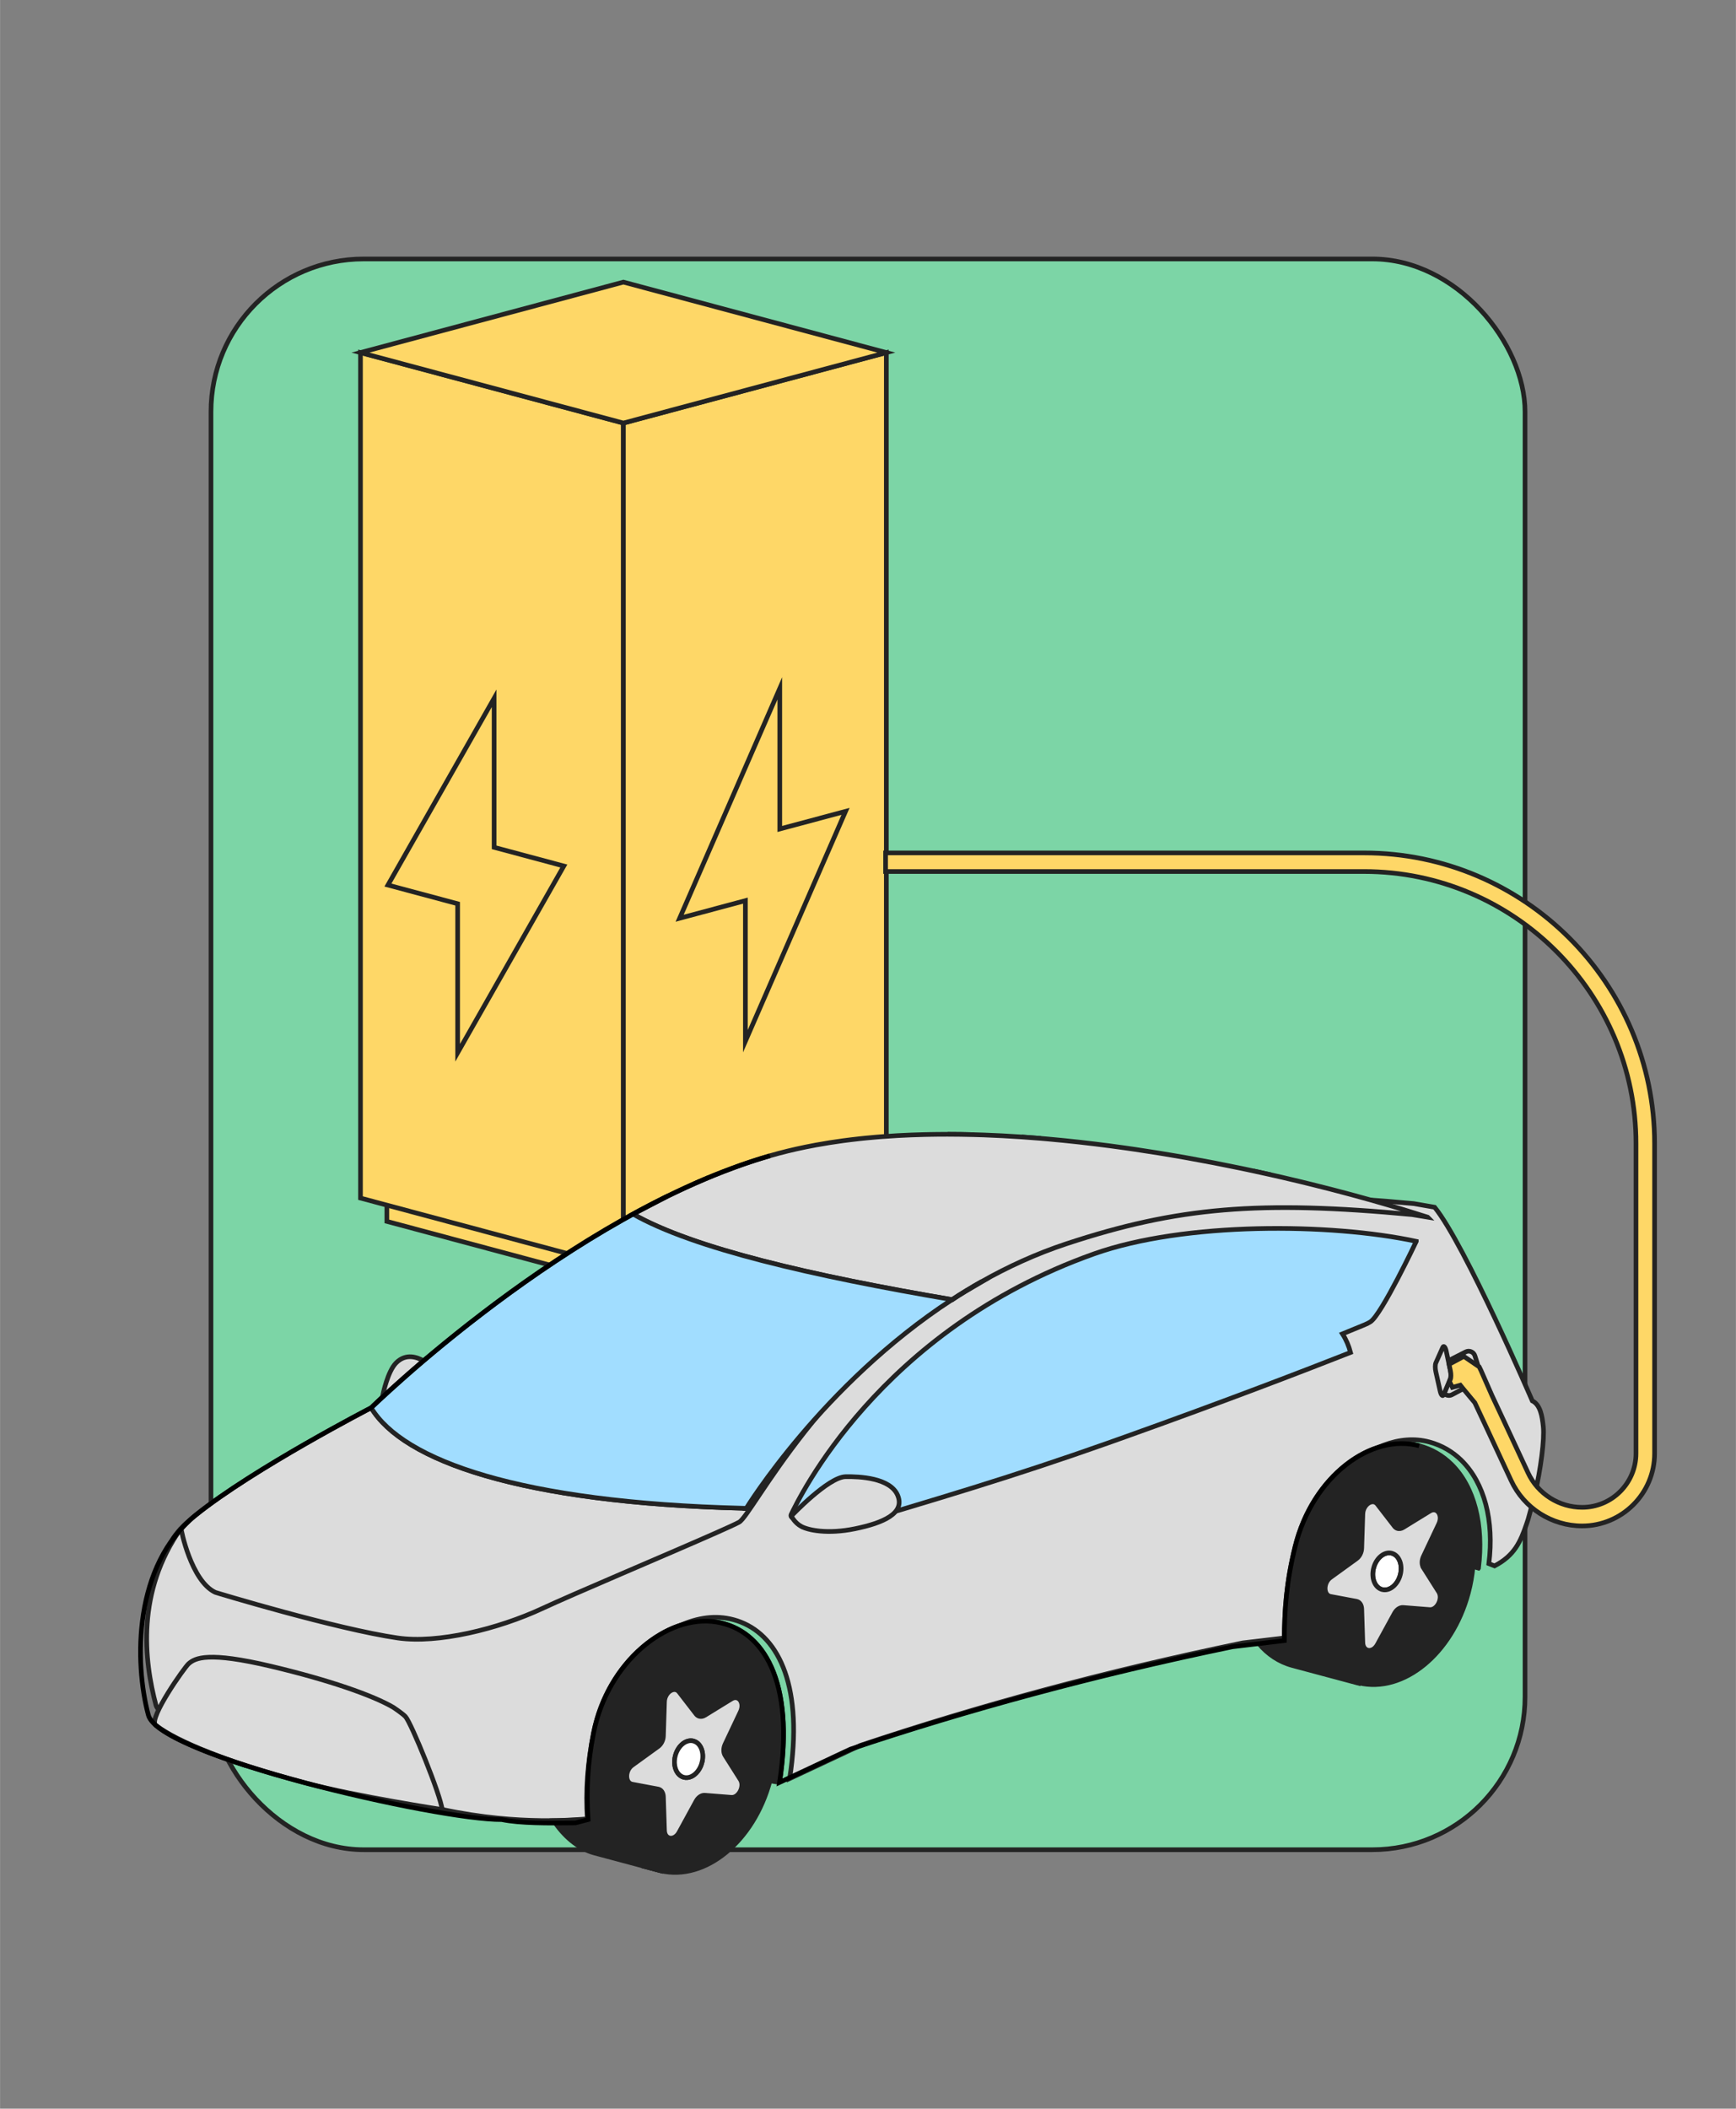
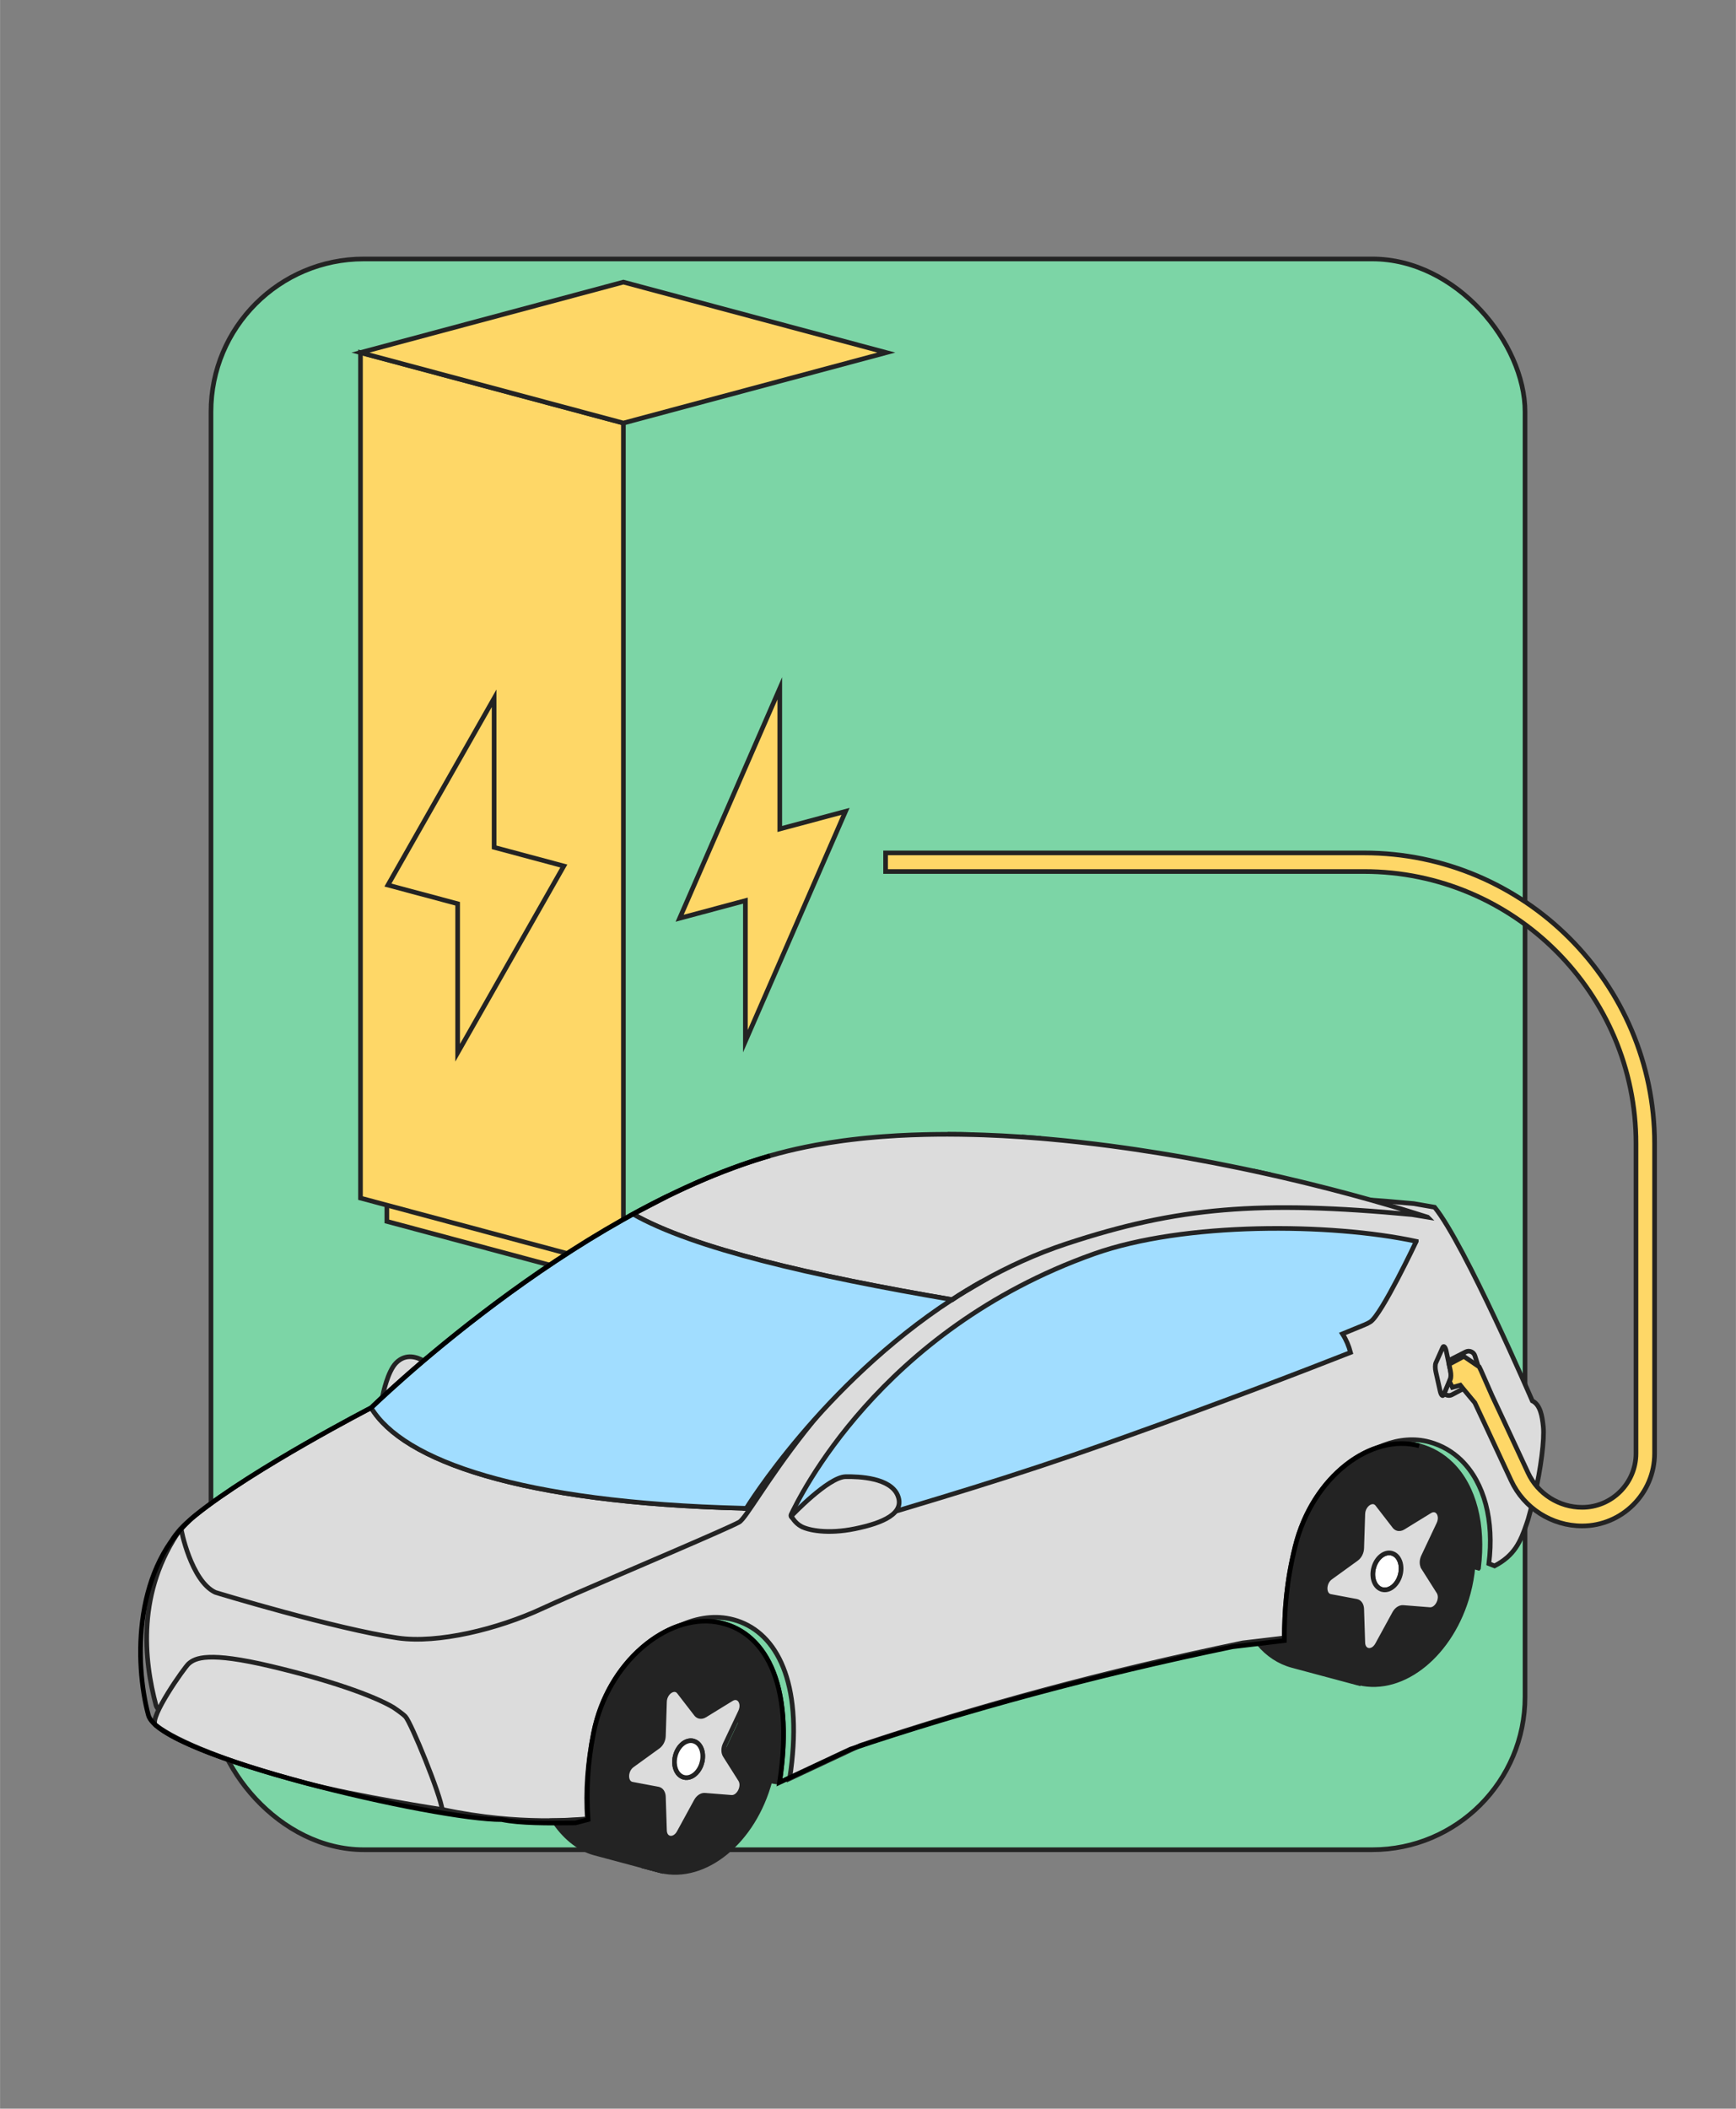
<svg xmlns="http://www.w3.org/2000/svg" width="9.878cm" height="11.994cm" viewBox="0 0 280 340">
  <rect x="0" y="0" width="280" height="340" fill="#808080" stroke="none" />
  <g style="isolation:isolate;">
    <g id="Calque_1">
      <rect x="34.022" y="41.754" width="211.957" height="256.492" rx="24.648" ry="24.648" style="fill:#7cd5a6; stroke:#232323; stroke-miterlimit:10; stroke-width:.75px;" />
      <polygon points="100.547 207.159 62.39 196.935 62.39 192.475 100.547 202.7 100.547 207.159" style="fill:#fed767; stroke:#232323; stroke-miterlimit:10; stroke-width:.75px;" />
      <polygon points="100.547 207.159 138.703 196.935 138.703 192.475 100.547 202.7 100.547 207.159" style="fill:#fff; stroke:#232323; stroke-miterlimit:10; stroke-width:.75px;" />
      <polygon points="100.547 204.539 58.137 193.175 58.137 56.85 100.547 68.214 100.547 204.539" style="fill:#fed767; stroke:#232323; stroke-miterlimit:10; stroke-width:.75px;" />
-       <polygon points="100.547 204.539 142.957 193.175 142.957 56.85 100.547 68.214 100.547 204.539" style="fill:#fed767; stroke:#232323; stroke-miterlimit:10; stroke-width:.75px;" />
      <polygon points="142.957 56.85 100.547 45.486 58.137 56.85 100.547 68.214 142.957 56.85" style="fill:#fed767; stroke:#232323; stroke-miterlimit:10; stroke-width:.75px;" />
      <polygon points="90.936 139.636 79.691 136.622 79.691 112.592 62.564 142.705 73.809 145.718 73.809 169.748 90.936 139.636" style="fill:#fed767; stroke:#232323; stroke-miterlimit:10; stroke-width:.75px;" />
      <polygon points="136.378 130.821 125.77 133.663 125.77 110.996 109.615 148.058 120.223 145.216 120.223 167.883 136.378 130.821" style="fill:#fed767; stroke:#232323; stroke-miterlimit:10; stroke-width:.75px;" />
      <g style="mix-blend-mode:multiply; opacity:.9;">
        <path d="m106.407,301.595l.154.04v-.003c-.05-.013-.103-.025-.154-.038Zm-.217-.058c.025.008.05.015.078.023.035.01.068.018.103.025l-.181-.048Zm-72.453-18.975c-.02.008-.04.015-.06.023,1.825.701,3.836,1.401,5.971,2.087-2.173-.706-4.149-1.414-5.911-2.11Z" style="fill:#fff; stroke:#232323; stroke-miterlimit:10; stroke-width:.75px;" />
      </g>
      <path d="m121.35,243.259c-.058.247-1.389,2.922-3.567,4.111-2.117,1.154-45.782,29.444-55.768,20.012-.003,0-37.972.491-34.169-19.206.728-.991,1.545-1.926,2.458-2.79v-.003c.401-.378.819-.744,1.255-1.094,9.369-7.526,28.301-17.301,28.301-17.301,5.149,8.532,24.061,15.3,59.946,16.197.141.003,1.4.068,1.544.073Z" style="fill:#dcdcdc; stroke:#232323; stroke-miterlimit:10; stroke-width:.75px;" />
      <path d="m33.737,282.562c-3.993-1.57-6.901-3.07-8.58-4.356,1.616,1.396,4.65,2.891,8.519,4.378,1.825.701,3.836,1.401,5.971,2.087-2.173-.706-4.149-1.414-5.911-2.11Zm168.443-93.757c.917.199,1.827.398,2.727.6-.9-.202-1.81-.403-2.727-.6Zm-37.38-5.482c1.031.071,2.064.149,3.1.234-1.033-.088-2.069-.166-3.1-.234Zm-6.553,23.371c-1.611.912-3.176,1.868-4.696,2.858.015.003.033.005.048.008,1.313-.885,2.878-1.802,4.691-2.858-.015-.003-.028-.005-.043-.008Zm-5.412-23.799c1.417.003,2.843.023,4.275.06-1.432-.04-2.858-.06-4.275-.06Zm-91.171,42.393c-.718.663-1.233,1.149-1.522,1.429.502-.469,1.008-.938,1.517-1.404,1.996-1.837,4.043-3.665,6.158-5.482-2.694,2.296-4.792,4.192-6.153,5.457Zm58.142,17.898c.141.003.285.005.428.01.005-.025.008-.038.008-.038l-.436.028Zm-7.748-52.364c.739-.325,1.477-.643,2.218-.953-.741.308-1.482.625-2.218.953Zm-5.197,2.445c-.489.244-.978.494-1.467.744-.242.126-.486.252-.728.378s-.484.252-.726.381-.484.257-.726.386l-.514.28c-.123.068-.25.134-.373.204l4.968-2.586c-.144.073-.29.144-.434.214Zm130.534,24.53c-.199-.623-.907-.92-1.49-.623l-2.803,1.427.108.514,2.384-1.28,2.306,1.568-.507-1.606Zm-2.372,4.678l-1.275.358-.469-.955-.842,1.991c.315.333.832.439,1.265.207l1.83-.973-.509-.628Z" style="fill:#fff; stroke:#232323; stroke-miterlimit:10; stroke-width:.75px;" />
      <path d="m247.49,241.274c1.056-4.474,1.633-9.185,1.434-11.209-.176-1.774-.489-3.562-1.774-4.194,0,0-10.889-25.248-15.754-31.219l-3.376-.586c-24.58-2.314-36.718-.903-54.755,4.756-5.586,1.753-15.895,7.421-15.88,7.423-24.839,14.546-35.999,38-38.177,39.19-2.117,1.154-17.238,7.539-26.236,11.461-.073.03-.146.063-.217.093-2.203.963-4.023,1.769-5.167,2.304-7.282,3.405-17.021,5.747-23.431,4.814h-.005c-9.961-1.449-29.309-7.3-29.443-7.363-3.892-1.835-5.569-10.225-5.506-10.333-7.234,10.207-5.998,21.295-4.034,28.605.136.504,1.193,1.424,1.798,1.966-1.036-1.154,3.127-7.637,3.813-8.255,1.074-.963,3.196-1.999,13.314.398,9.346,2.213,15.549,4.177,18.811,6.097h.003c.849.499,1.5.996,1.956,1.492.93,1.013,6.238,14.702,6.525,15.054,12.614,2.68,21.937,1.549,23.051,1.534l2.039-.537c-.292-4.615-.098-9.024.892-13.999.827-4.151,2.611-7.809,4.93-10.72l.003-.005c.459-.575.93-1.114,1.424-1.626.486-.507.991-.983,1.507-1.424h.003l.003-.003c.469-.411.948-.784,1.439-1.134.575-.413,1.162-.786,1.759-1.119h.003c.043-.025.081-.048.123-.071,2.818-1.55,5.822-2.208,8.62-1.749.796.131,1.568.34,2.304.63,6.246,2.45,10.115,10.624,7.877,25.228l11.411-5.351c18.826-6.306,39.235-11.882,61.66-16.522l4.224-.502,4.126-.489c0-4.794.318-9.051,1.515-14.216.076-.323.154-.648.234-.978.34-1.366.776-2.669,1.296-3.902,1.641-3.899,4.108-7.078,6.929-9.276,1.197-.935,2.458-1.691,3.748-2.253.237-.103.476-.199.716-.29h.003c2.44-.917,4.953-1.127,7.302-.497,2.037.547,3.786,1.578,5.218,2.994,3.665,3.625,5.269,9.667,4.397,16.627l.919.363c3.196-1.664,4.171-3.855,5.174-6.789.083-.244.166-.497.247-.751l1.006-3.67Z" style="fill:#dcdcdc; stroke:#232323; stroke-miterlimit:10; stroke-width:.75px;" />
      <path d="m68.302,219.417c-.058.05-.113.098-.171.146-.106.091-.209.179-.313.267-2.115,1.817-4.161,3.645-6.158,5.482.003-.008.003-.015.005-.025.129-.65.862-4.126,2.188-5.505,1.618-1.684,3.536-.902,4.449-.365Z" style="fill:#dcdcdc; stroke:#232323; stroke-miterlimit:10; stroke-width:.75px;" />
      <path d="m225.846,253.944c-.398,1.492-1.548,2.505-2.654,2.4-.091-.008-.181-.025-.27-.048-1.182-.318-1.79-1.883-1.356-3.499.431-1.616,1.742-2.669,2.924-2.352.088.023.174.055.257.096,1.011.459,1.5,1.908,1.099,3.403Z" style="fill:#fff; stroke:#232323; stroke-miterlimit:10; stroke-width:.75px;" />
      <path d="m125.735,287.391l-1.55-.252c2.604-9.755-.983-19.209-8.028-21.321-.096-.03-.194-.058-.29-.083-1.83-.491-3.71-.446-5.543.055-2.41.663-4.736,2.115-6.748,4.177-1.389,1.422-2.629,3.136-3.645,5.076v.003c-.817,1.558-1.487,3.267-1.976,5.089-1.099,4.096-1.104,8.139-.217,11.61v.003c.706,2.77,1.979,5.175,3.718,6.949,1.278,1.306,2.808,2.271,4.547,2.788l-10.145-2.717c-2.644-.708-4.974-2.809-6.544-5.196,1.104,0,2.321-.095,3.435-.11l1.978-.137c-.292-4.615.022-8.964,1.013-13.94.827-4.151,2.611-7.809,4.93-10.72l.003-.005c.459-.575.93-1.114,1.424-1.626.486-.507.991-.983,1.507-1.424h.003l.003-.003c.469-.411.948-.784,1.439-1.134.575-.413,1.162-.786,1.759-1.119h.003c.043-.025.081-.048.123-.071,2.818-1.55,5.822-2.208,8.62-1.749.796.131,1.568.34,2.304.63,6.246,2.45,10.115,10.624,7.877,25.228Z" style="fill:#232323; stroke:#232323; stroke-miterlimit:10; stroke-width:.75px;" />
      <path d="m106.561,301.632v.003l-.154-.04c.05.013.103.025.154.038Z" style="fill:#fff; stroke:#232323; stroke-miterlimit:10; stroke-width:.75px;" />
      <path d="m238.47,252.844l-.89-.259c.06-.698.091-1.391.091-2.072,0-7.237-3.4-13.341-8.903-14.977l-.015-.005c-.081-.023-.164-.05-.247-.073-.108-.028-.217-.055-.328-.081-.005-.003-.01-.003-.015-.003-1.747-.406-3.536-.328-5.278.159-2.4.678-4.711,2.137-6.712,4.199-1.611,1.661-3.017,3.71-4.106,6.059-.572,1.23-1.054,2.541-1.432,3.919-.015.048-.028.098-.04.146-1.091,4.073-1.104,8.096-.232,11.554.708,2.813,1.999,5.25,3.766,7.04,1.336,1.356,2.944,2.339,4.779,2.831.088.023.176.045.265.066l-.018.066-10.702-2.868c-2.137-.572-3.97-1.812-5.422-3.529l4.126-.489c0-4.794.318-9.051,1.515-14.216.076-.323.154-.648.234-.978.34-1.366.776-2.669,1.296-3.902,1.641-3.899,4.108-7.078,6.929-9.276,1.197-.935,2.458-1.691,3.748-2.253.237-.103.476-.199.716-.29h.003c2.44-.917,4.953-1.127,7.302-.497,2.037.547,3.786,1.578,5.218,2.994,3.665,3.625,5.226,9.774,4.354,16.733Z" style="fill:#232323; stroke:#232323; stroke-miterlimit:10; stroke-width:.75px;" />
      <path d="m228.752,235.531l-.575-.154c.111.025.219.053.328.081.083.023.166.05.247.073Z" style="fill:#fff; stroke:#232323; stroke-miterlimit:10; stroke-width:.75px;" />
      <path d="m228.505,235.458c-.108-.028-.217-.055-.328-.081l.575.154c-.081-.023-.164-.05-.247-.073Zm9.071,17.16c.003-.013.003-.023.003-.033" style="fill:#fff; stroke:#232323; stroke-miterlimit:10; stroke-width:.75px;" />
      <path d="m237.579,252.585c.06-.698.091-1.391.091-2.072,0-7.237-3.4-13.341-8.903-14.977l-.015-.005-.575-.154c-.005-.003-.01-.003-.015-.003-1.747-.406-3.536-.328-5.278.159-2.4.678-4.711,2.137-6.712,4.199-1.611,1.661-3.017,3.71-4.106,6.059-.572,1.23-1.054,2.541-1.432,3.919-.015.048-.028.098-.04.146-1.091,4.073-1.104,8.096-.232,11.554.708,2.813,1.999,5.25,3.766,7.04,1.336,1.356,2.944,2.339,4.779,2.831.088.023.176.045.265.066,7.171,1.719,15.028-4.693,17.646-14.465.386-1.434.635-2.866.759-4.265m-3.446-1.089c0,.045-.003.088-.003.131-.035,1.406-.239,2.863-.633,4.333-1.948,7.264-7.773,12.041-13.107,10.816-.091-.02-.179-.043-.267-.066-.519-.139-1.016-.333-1.487-.572-4.408-2.258-6.506-8.749-4.718-15.423.212-.786.469-1.545.766-2.268.255-.625.539-1.228.854-1.8,2.379-4.366,6.286-7.103,10.133-6.929.542.023,1.086.103,1.621.247.088.023.176.048.262.076,4.141,1.273,6.672,5.956,6.579,11.456Z" style="fill:#232323; stroke:#232323; stroke-miterlimit:10; stroke-width:.75px;" />
      <path d="m227.553,240.073c-.086-.028-.174-.053-.262-.076-.534-.144-1.079-.224-1.621-.247-3.846-.174-7.753,2.563-10.133,6.929-.315.572-.6,1.175-.854,1.8-.297.723-.555,1.482-.766,2.268-1.787,6.674.31,13.165,4.718,15.423.471.239.968.434,1.487.572.088.023.176.045.267.066,5.333,1.225,11.158-3.551,13.107-10.816.393-1.469.597-2.926.633-4.333,0-.043.003-.086.003-.131.093-5.5-2.437-10.183-6.579-11.456Zm2.034,12.694l2.475,3.909c.681,1.071-.275,2.947-1.452,2.853l-4.292-.34c-.512-.04-1.061.328-1.389.93l-2.765,5.056c-.416.761-1.066,1.044-1.578.895-.35-.101-.635-.403-.733-.89-.023-.098-.033-.204-.038-.318l-.176-5.444c-.02-.65-.36-1.134-.86-1.228l-4.184-.784c-1.147-.217-1.147-2.216,0-3.045l4.184-3.027c.499-.36.839-1.026.86-1.689l.058-1.853.028-.817.091-2.871c.05-1.52,1.593-2.551,2.349-1.57l2.765,3.577c.224.292.557.418.907.365.159-.023.323-.083.481-.181l.842-.519,3.451-2.122c1.18-.723,2.132.64,1.452,2.074l-2.115,4.476-.141.297-.219.464c-.295.623-.295,1.333,0,1.8Z" style="fill:#232323; stroke:#232323; stroke-miterlimit:10; stroke-width:.75px;" />
      <path d="m229.587,252.766c-.295-.466-.295-1.177,0-1.8l.219-.464.141-.297,2.115-4.476c.681-1.434-.272-2.798-1.452-2.074l-3.451,2.122-.842.519c-.159.098-.323.159-.481.181-.35.053-.683-.073-.907-.365l-2.765-3.577c-.756-.981-2.299.05-2.349,1.57l-.091,2.871-.028.817-.058,1.853c-.02.663-.36,1.328-.86,1.689l-4.184,3.027c-1.147.829-1.147,2.828,0,3.045l4.184.784c.499.093.839.577.86,1.228l.176,5.444c.005.113.015.219.038.318.098.486.383.789.733.89.512.149,1.162-.134,1.578-.895l2.765-5.056c.328-.602.877-.97,1.389-.93l4.292.34c1.177.093,2.132-1.782,1.452-2.853l-2.475-3.909Zm-3.74,1.177c-.398,1.492-1.548,2.505-2.654,2.4-.091-.008-.181-.025-.27-.048-1.182-.318-1.79-1.883-1.356-3.499.431-1.616,1.742-2.669,2.924-2.352.088.023.174.055.257.096,1.011.459,1.5,1.908,1.099,3.403Z" style="fill:#dcdcdc; stroke:#232323; stroke-miterlimit:10; stroke-width:.75px;" />
      <path d="m106.191,301.537c.025.008.05.015.078.023.035.01.068.018.103.025l-.181-.048Z" style="fill:#fff; stroke:#232323; stroke-miterlimit:10; stroke-width:.75px;" />
      <path d="m116.157,265.818c-.096-.03-.194-.058-.29-.083-1.83-.491-3.71-.446-5.543.055-2.41.663-4.736,2.115-6.748,4.177-1.389,1.422-2.629,3.136-3.645,5.076v.003c-.817,1.558-1.487,3.267-1.976,5.089-1.099,4.096-1.104,8.139-.217,11.61v.003c.706,2.77,1.979,5.175,3.718,6.949,1.278,1.306,2.808,2.271,4.547,2.788.038.013.073.023.108.03.028.01.053.015.078.023l.181.048c.013.005.023.008.035.01.05.013.103.025.154.038,7.161,1.694,15.002-4.713,17.619-14.473.003-.008.003-.013.005-.02,2.604-9.755-.983-19.209-8.028-21.321Zm4.698,20.452c-.028.106-.058.212-.086.315-2.027,7.075-7.741,11.693-12.991,10.506-.098-.02-.197-.045-.295-.071-.527-.141-1.028-.335-1.502-.58-3.887-2.001-5.971-7.294-5.172-13.099.106-.766.26-1.54.469-2.316,1.792-6.684,6.869-11.264,11.824-10.995.517.025,1.036.106,1.548.244.098.025.197.055.292.086,5.215,1.626,7.857,8.658,5.913,15.91Z" style="fill:#232323; stroke:#232323; stroke-miterlimit:10; stroke-width:.75px;" />
-       <path d="m114.942,270.36c-.096-.03-.194-.06-.292-.086-.512-.139-1.031-.219-1.548-.244-4.955-.27-10.032,4.31-11.824,10.995-.209.776-.363,1.55-.469,2.316-.799,5.805,1.285,11.098,5.172,13.099.474.244.975.439,1.502.58.098.025.197.05.295.071,5.25,1.187,10.964-3.43,12.991-10.506.028-.103.058-.209.086-.315,1.943-7.252-.698-14.284-5.913-15.91Zm2.006,12.686l2.062,3.254.413.653c.681,1.074-.275,2.947-1.452,2.853l-4.292-.34c-.512-.04-1.061.328-1.391.93l-2.763,5.056c-.406.746-1.044,1.031-1.55.902-.368-.093-.668-.401-.766-.91-.018-.096-.03-.197-.033-.305l-.176-5.444c-.023-.65-.36-1.134-.86-1.228l-4.184-.784c-1.147-.217-1.147-2.216,0-3.045l1.253-.907,2.931-2.12c.499-.36.837-1.026.86-1.686l.176-5.543c.048-1.517,1.593-2.548,2.349-1.57l2.763,3.577c.234.302.58.426.943.36.149-.025.3-.083.449-.176l.89-.547,3.403-2.092c1.177-.726,2.132.638,1.452,2.072l-2.475,5.238c-.295.625-.295,1.336,0,1.802Z" style="fill:#232323; stroke:#232323; stroke-miterlimit:10; stroke-width:.75px;" />
+       <path d="m114.942,270.36c-.096-.03-.194-.06-.292-.086-.512-.139-1.031-.219-1.548-.244-4.955-.27-10.032,4.31-11.824,10.995-.209.776-.363,1.55-.469,2.316-.799,5.805,1.285,11.098,5.172,13.099.474.244.975.439,1.502.58.098.025.197.05.295.071,5.25,1.187,10.964-3.43,12.991-10.506.028-.103.058-.209.086-.315,1.943-7.252-.698-14.284-5.913-15.91Zm2.006,12.686l2.062,3.254.413.653c.681,1.074-.275,2.947-1.452,2.853l-4.292-.34c-.512-.04-1.061.328-1.391.93l-2.763,5.056c-.406.746-1.044,1.031-1.55.902-.368-.093-.668-.401-.766-.91-.018-.096-.03-.197-.033-.305l-.176-5.444c-.023-.65-.36-1.134-.86-1.228l-4.184-.784c-1.147-.217-1.147-2.216,0-3.045l1.253-.907,2.931-2.12c.499-.36.837-1.026.86-1.686l.176-5.543c.048-1.517,1.593-2.548,2.349-1.57l2.763,3.577c.234.302.58.426.943.36.149-.025.3-.083.449-.176l.89-.547,3.403-2.092c1.177-.726,2.132.638,1.452,2.072c-.295.625-.295,1.336,0,1.802Z" style="fill:#232323; stroke:#232323; stroke-miterlimit:10; stroke-width:.75px;" />
      <path d="m119.01,286.3l-2.062-3.254c-.295-.466-.295-1.177,0-1.802l2.475-5.238c.681-1.434-.275-2.798-1.452-2.072l-3.403,2.092-.89.547c-.149.093-.3.151-.449.176-.363.066-.708-.058-.943-.36l-2.763-3.577c-.756-.978-2.301.053-2.349,1.57l-.176,5.543c-.023.66-.36,1.326-.86,1.686l-2.931,2.12-1.253.907c-1.147.829-1.147,2.828,0,3.045l4.184.784c.499.093.837.577.86,1.228l.176,5.444c.003.108.015.209.033.305.098.509.398.817.766.91.507.129,1.144-.156,1.55-.902l2.763-5.056c.33-.602.88-.97,1.391-.93l4.292.34c1.177.093,2.132-1.779,1.452-2.853l-.413-.653Zm-5.802-2.079c-.103.391-.26.749-.454,1.061-.537.875-1.364,1.404-2.17,1.341-.101-.008-.202-.023-.3-.05-.784-.212-1.316-.97-1.457-1.928-.073-.486-.048-1.026.098-1.57.434-1.616,1.744-2.669,2.926-2.352.098.028.194.063.285.108.993.471,1.469,1.911,1.071,3.39Z" style="fill:#dcdcdc; stroke:#232323; stroke-miterlimit:10; stroke-width:.75px;" />
      <path d="m113.208,284.22c-.103.391-.26.749-.454,1.061-.537.875-1.364,1.404-2.17,1.341-.101-.008-.202-.023-.3-.05-.784-.212-1.316-.97-1.457-1.928-.073-.486-.048-1.026.098-1.57.434-1.616,1.744-2.669,2.926-2.352.098.028.194.063.285.108.993.471,1.469,1.911,1.071,3.39Z" style="fill:#fff; stroke:#232323; stroke-miterlimit:10; stroke-width:.75px;" />
      <path d="m230.265,196.251l-2.498-.413c-24.58-2.314-37.831-1.217-55.78,4.713-4.875,1.611-9.465,3.723-13.74,6.143-1.611.912-3.176,1.868-4.696,2.858-22.609-3.849-41.7-8.25-51.452-13.792l.181-.096.045-.025,4.968-2.586.02-.01c.832-.408,1.666-.812,2.505-1.202.247-.116.497-.232.744-.345.181-.083.36-.164.539-.247.318-.144.638-.285.955-.426.739-.325,1.477-.643,2.218-.953.265-.108.527-.217.789-.325.504-.204,1.008-.406,1.512-.6.018-.008.033-.013.048-.02.741-.287,1.485-.567,2.228-.834.01-.005.023-.008.033-.013.479-.171.955-.34,1.434-.504.529-.179,1.059-.355,1.59-.527.368-.116.736-.232,1.104-.343.391-.121.779-.237,1.17-.35,1.858-.537,3.778-1.006,5.752-1.409.562-.113,1.127-.224,1.694-.328,1.434-.262,2.891-.492,4.373-.693.882-.118,1.774-.224,2.672-.323.3-.033.6-.063.902-.093.005,0,.01,0,.015-.003.6-.058,1.202-.113,1.807-.164.305-.025.612-.05.92-.073.796-.06,1.598-.113,2.405-.159.098-.005.197-.01.297-.015,1.303-.071,2.616-.121,3.942-.154.323-.008.648-.015.973-.02.398-.008.799-.013,1.2-.018.126,0,.255-.003.381-.003.439-.005.877-.005,1.318-.005,1.417.003,2.843.023,4.275.06.494.013.991.028,1.487.045.01.003.02.003.03,0,2.047.073,4.106.181,6.173.323,1.031.071,2.064.149,3.1.234.345.03.691.06,1.036.088,1.724.154,3.451.325,5.172.517.862.096,1.722.197,2.581.302,1.59.194,3.173.403,4.749.625.56.081,1.117.161,1.671.242,1.278.189,2.551.386,3.814.59.844.139,1.686.277,2.523.421.67.116,1.338.232,2.004.35,2.904.517,5.764,1.071,8.56,1.653.008.003.013.003.018.003.413.086.824.174,1.235.26.308.066.612.131.917.197.917.199,1.827.398,2.727.6.005.003.008.003.013.003.618.141,1.233.28,1.843.418.043.013.086.023.129.03.857.199,1.704.401,2.543.6.156.038.313.076.469.113.532.129,1.059.257,1.583.388,2.132.524,4.202,1.059,6.196,1.596.005.003.01.003.015.003.267.073.532.144.796.217.791.217,1.57.431,2.339.645.005.003.008.003.013.003.486.139.968.275,1.444.411.476.136.948.272,1.414.408.348.101.693.204,1.036.305.34.103.681.204,1.016.305.224.068.446.134.668.202,1.336.406,2.619.807,3.841,1.2Z" style="fill:#dcdcdc; stroke:#232323; stroke-miterlimit:10; stroke-width:.75px;" />
      <path d="m107.295,193.052l-4.968,2.586c.124-.071.25-.136.373-.204l.514-.28c.242-.129.484-.257.726-.386s.484-.255.726-.381.486-.252.728-.378c.489-.25.978-.499,1.467-.744.144-.071.29-.141.434-.214Z" style="fill:#fff; stroke:#232323; stroke-miterlimit:10; stroke-width:.75px;" />
      <path d="m120.243,243.158s-.003.013-.008.038c-.144-.005-.287-.008-.428-.01l.436-.028Z" style="fill:#fff; stroke:#232323; stroke-miterlimit:10; stroke-width:.75px;" />
      <path d="m158.29,206.701c-1.812,1.056-3.378,1.974-4.691,2.858-.015-.003-.033-.005-.048-.008,1.52-.991,3.085-1.946,4.696-2.858.015.003.028.005.043.008Z" style="fill:#fff; stroke:#232323; stroke-miterlimit:10; stroke-width:.75px;" />
-       <path d="m120.243,243.158s-.003.013-.008.038c-.144-.005-.287-.008-.428-.01l.436-.028Z" style="fill:#fff; stroke:#232323; stroke-miterlimit:10; stroke-width:.75px;" />
      <path d="m25.158,278.206c-.015-.01-.028-.023-.043-.033-.018-.015-.035-.03-.053-.048.03.028.063.055.096.081Z" style="fill:#fff; stroke:#232323; stroke-miterlimit:10; stroke-width:.75px;" />
      <path d="m228.437,200.153s-5.58,11.799-7.398,12.976c-.529.343-1.212.59-1.971.902-.842.35-1.689.696-2.538,1.041.6.93,1.028,1.946,1.303,2.999-7.05,2.775-20.273,7.874-36.485,13.656-.877.313-1.762.628-2.657.945-14.977,5.303-27.645,9.089-44.886,14.153-.421.124-3.933-1.044-4.286-.829-.504-1.679-1.683-.903-1.922-1.48-.044-.105-.04-.223.01-.325,1.189-2.46,14.127-29.691,48.854-42.022,14.571-5.172,38.149-4.991,51.976-2.016Z" style="fill:#a1ddff; stroke:#232323; stroke-miterlimit:10; stroke-width:.75px;" />
      <path d="m71.309,291.77s-13.816-2.11-21.786-4.222c-.149-.038-.295-.078-.444-.118-.839-.224-1.666-.451-2.475-.678-.209-.058-.416-.116-.62-.174-.207-.058-.411-.116-.615-.174-.325-.091-.645-.184-.963-.275-.197-.058-.393-.113-.587-.171-.282-.083-.562-.166-.842-.25-.562-.166-1.114-.335-1.653-.504-.418-.129-.832-.26-1.238-.391-.146-.048-.292-.093-.439-.141-2.173-.706-4.149-1.414-5.911-2.11-3.993-1.57-6.901-3.07-8.58-4.356-.033-.025-.066-.053-.096-.081,0-.003-.003-.005-.008-.008-1.036-1.154,4.663-9.228,5.349-9.846,1.074-.963,3.196-1.999,13.314.398,9.346,2.213,16.46,4.707,19.722,6.628,0,0,1.502.996,1.958,1.492.93,1.013,5.668,12.63,5.913,14.979Z" style="fill:#dcdcdc; stroke:#232323; stroke-miterlimit:10; stroke-width:.75px;" />
      <path d="m153.552,209.552c-20.921,13.616-33.186,33.647-33.186,33.647-.043,0-.56-.013-.56-.013-35.885-.897-54.797-7.665-59.946-16.197,0,0,.078-.076.222-.214.02-.018.04-.038.06-.058.502-.469,1.008-.938,1.517-1.404,1.996-1.837,4.043-3.665,6.158-5.482.103-.088.207-.176.313-.267.058-.048.113-.096.171-.146.048-.04.098-.081.146-.124.408-.345.827-.698,1.258-1.059.136-.111.272-.227.411-.34.113-.096.229-.192.348-.29.252-.207.507-.418.764-.633.451-.368.912-.746,1.386-1.129.015-.01.028-.02.04-.033.618-.499,1.253-1.008,1.906-1.525.166-.131.335-.265.504-.398.255-.199.512-.401.771-.605.948-.739,1.928-1.495,2.939-2.261.464-.35.935-.703,1.414-1.059,5.913-4.403,12.787-9.071,20.157-13.228.582-.328,1.164-.653,1.752-.975h.003c9.752,5.543,28.843,9.944,51.452,13.792Z" style="fill:#a1ddff; stroke:#232323; stroke-miterlimit:10; stroke-width:.75px;" />
      <path d="m127.63,244.446s5.959-6.292,8.752-6.346c2.173-.042,7.245.161,8.419,3.038,1.175,2.877-2.371,4.426-6.879,5.351-4.508.925-7.587.221-8.68-.368-1.093-.589-1.612-1.675-1.612-1.675Z" style="fill:#dcdcdc;" />
      <path d="m127.63,244.446s5.959-6.292,8.752-6.346c2.173-.042,7.245.161,8.419,3.038,1.175,2.877-2.371,4.426-6.879,5.351-4.508.925-7.587.221-8.68-.368-1.093-.589-1.612-1.675-1.612-1.675Z" style="fill:none; stroke:#232323; stroke-miterlimit:10; stroke-width:.75px;" />
      <path d="m30.304,245.384v.003c-.912.865-1.729,1.8-2.458,2.79.56-.965,1.681-2.19,2.458-2.793Z" style="fill:#fff; stroke:#232323; stroke-miterlimit:10; stroke-width:.75px;" />
      <path d="m124.186,186.353c-32.349,9.362-64.325,40.636-64.325,40.636,0,0-18.933,9.774-28.302,17.3-10.038,8.063-9.925,23.725-7.635,32.257,1.772,6.601,46.706,16.918,56.985,16.837,2.948.613,7.492.593,11.899.537l2.04-.536c-.294-4.616-.099-9.024.892-14.001,2.284-11.468,11.885-19.151,19.813-17.85,7.552,1.239,12.684,9.534,10.18,25.859l11.412-5.352c18.826-6.307,39.234-11.882,61.661-16.522l8.351-.991c0-5.093.356-9.58,1.749-15.194,2.81-11.324,12.286-18.282,19.993-16.216" style="fill:none; stroke:#000; stroke-miterlimit:10; stroke-width:.75px;" />
      <path d="m233.599,219.406l2.803-1.427c.583-.297,1.294.001,1.49.625l.506,1.603.35,1.119c.175.561-.073,1.167-.591,1.444l-2.128,1.138-1.83.973c-.434.232-.95.126-1.265-.207l.842-1.991" style="fill:#dcdcdc; stroke:#232323; stroke-miterlimit:10; stroke-width:.75px;" />
      <path d="m233.917,222.351l-.141.333-.842,1.991-.083.199c-.149.353-.416.078-.565-.58l-.696-3.11c-.124-.539-.118-1.154.005-1.437l1.112-2.495c.154-.345.423-.048.567.625l.325,1.53.108.514.222,1.041c.111.524.106,1.109-.013,1.389Z" style="fill:#dcdcdc; stroke:#232323; stroke-miterlimit:10; stroke-width:.75px;" />
      <path d="m238.896,221.021l-.305-.633-.176-.118-2.306-1.568-2.384,1.28.222,1.041c.111.524.106,1.109-.013,1.389l-.141.333.469.955,1.275-.358.509.628,1.837,2.207s3.25,6.931,5.86,12.556c2.058,4.439,6.553,7.308,11.449,7.308,6.443,0,11.685-5.241,11.685-11.685v-49.981c0-25.835-21.019-46.853-46.854-46.853h-77.185v3h77.185c24.181,0,43.854,19.672,43.854,43.853v49.981c0,4.789-3.896,8.685-8.685,8.685-3.733,0-7.159-2.187-8.729-5.569-2.612-5.631-5.808-12.446-5.808-12.446l-1.759-4.004Z" style="fill:#fed767; stroke:#232323; stroke-miterlimit:10; stroke-width:.75px;" />
    </g>
  </g>
</svg>